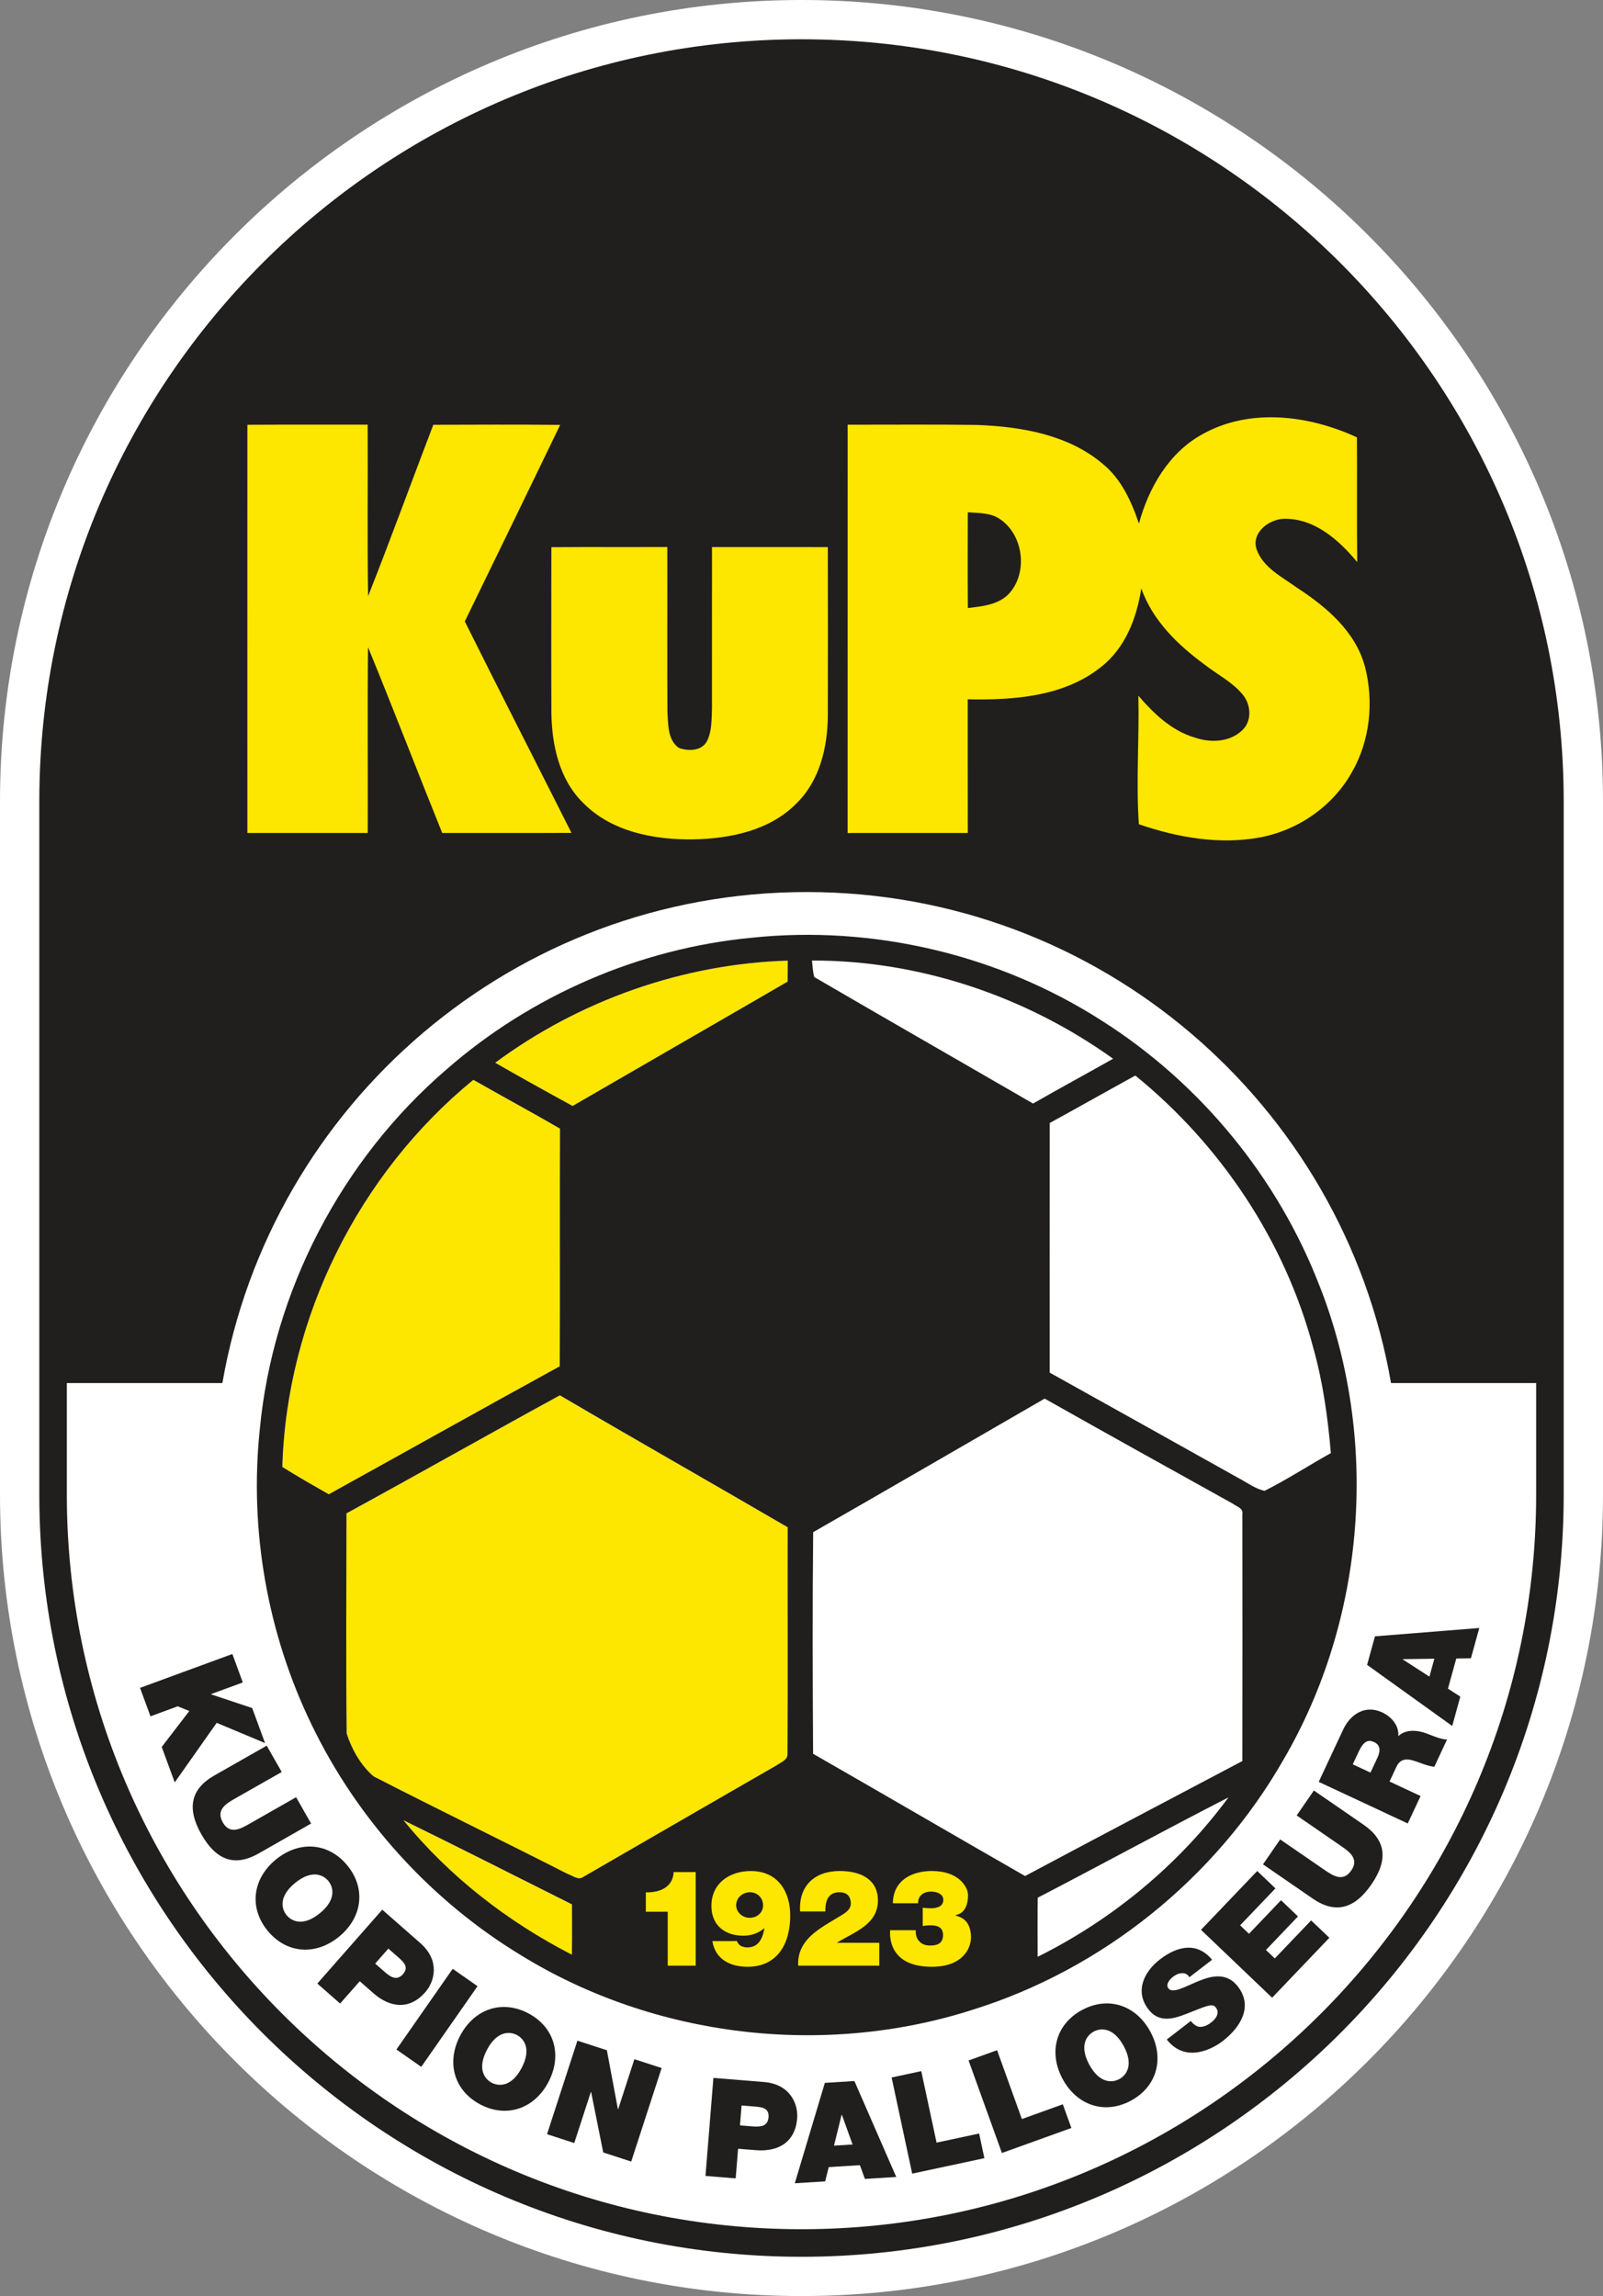
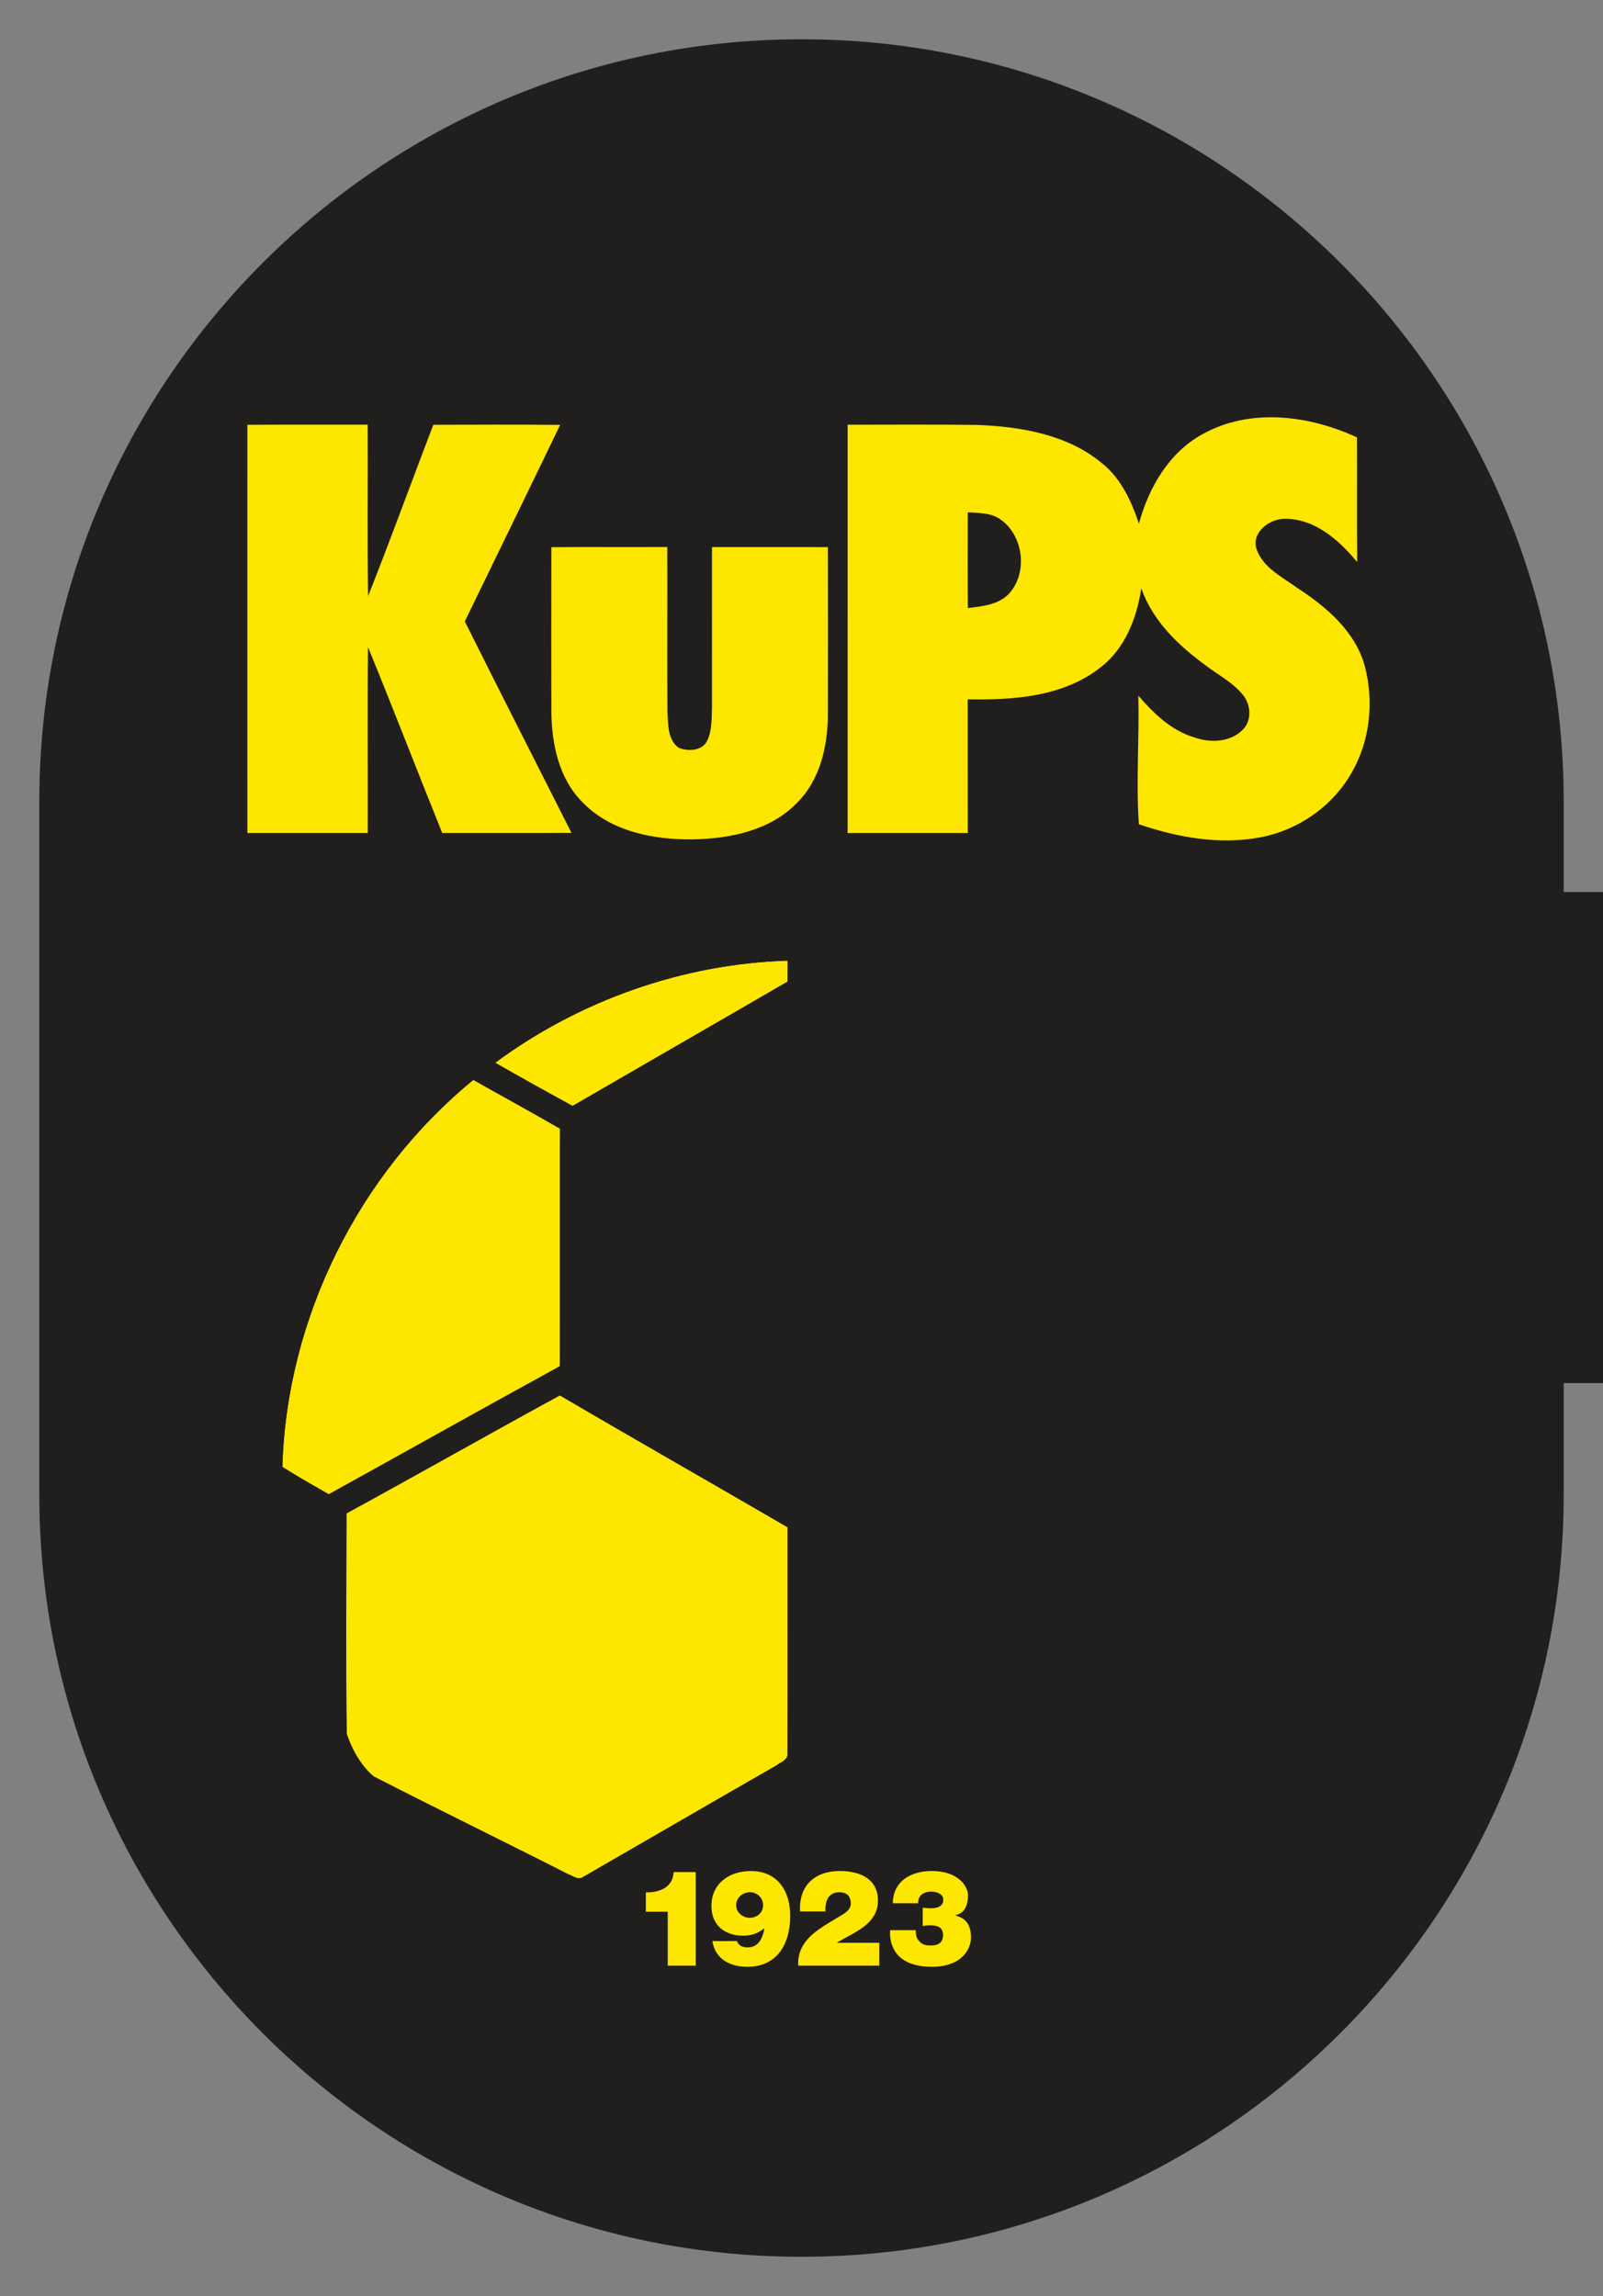
<svg xmlns="http://www.w3.org/2000/svg" xmlns:ns1="http://www.inkscape.org/namespaces/inkscape" xmlns:ns2="http://sodipodi.sourceforge.net/DTD/sodipodi-0.dtd" viewBox="0 0 69.82 100.01" version="1.1" id="svg8110" ns1:version="1.0.1 (3bc2e813f5, 2020-09-07)" ns2:docname="Kups logo.svg">
  <rect x="0" y="0" width="69.82" height="100.01" fill="#808080" stroke="none" />
  <defs id="defs8104" />
  <ns2:namedview id="base" pagecolor="#ffffff" bordercolor="#666666" borderopacity="1.0" ns1:pageopacity="0.0" ns1:pageshadow="2" ns1:zoom="0.35" ns1:cx="220.5138" ns1:cy="194.71429" ns1:document-units="mm" ns1:current-layer="layer1" ns1:document-rotation="0" showgrid="false" ns1:pagecheckerboard="true" ns1:window-width="1267" ns1:window-height="728" ns1:window-x="83" ns1:window-y="0" ns1:window-maximized="0" />
  <g ns1:label="Layer 1" ns1:groupmode="layer" id="layer1" transform="translate(-47.489,-96.649)">
-     <path id="path7961" style="fill:#ffffff;fill-opacity:1;fill-rule:nonzero;stroke:none;stroke-width:0.355" d="m 82.4,96.649 c -19.25,0 -34.911,15.661 -34.911,34.909 v 30.195 c 0,19.25 15.661,34.909 34.911,34.909 19.248,0 34.909,-15.659 34.909,-34.909 v -30.195 c 0,-19.248 -15.661,-34.909 -34.909,-34.909 z" />
-     <path id="path7963" style="fill:#211e1e;fill-opacity:1;fill-rule:nonzero;stroke:none;stroke-width:0.355" d="m 82.4,98.36 c -18.306,0 -33.199,14.892 -33.199,33.199 v 30.193 c 0,18.305 14.893,33.199 33.199,33.199 18.305,0 33.197,-14.894 33.197,-33.199 v -30.193 c 0,-18.306 -14.892,-33.199 -33.197,-33.199 z m 0.226,37.145 c 12.752,0 23.345,9.24 25.45,21.388 h 6.321 v 4.858 c 0,17.643 -14.354,31.999 -31.998,31.999 -17.645,0 -31.999,-14.355 -31.999,-31.999 v -4.858 h 6.775 c 2.107,-12.149 12.699,-21.388 25.45,-21.388 z" />
-     <path style="fill:#fde600;fill-opacity:1;fill-rule:nonzero;stroke:none;stroke-width:0.355" d="m 72.397,181.795 c 0.012,-0.731 0.008,-1.461 0.004,-2.19 -2.446,-1.223 -4.886,-2.462 -7.341,-3.666 1.992,2.447 4.536,4.419 7.337,5.857" id="path7965" />
+     <path id="path7963" style="fill:#211e1e;fill-opacity:1;fill-rule:nonzero;stroke:none;stroke-width:0.355" d="m 82.4,98.36 c -18.306,0 -33.199,14.892 -33.199,33.199 v 30.193 c 0,18.305 14.893,33.199 33.199,33.199 18.305,0 33.197,-14.894 33.197,-33.199 v -30.193 c 0,-18.306 -14.892,-33.199 -33.197,-33.199 z m 0.226,37.145 c 12.752,0 23.345,9.24 25.45,21.388 h 6.321 v 4.858 v -4.858 h 6.775 c 2.107,-12.149 12.699,-21.388 25.45,-21.388 z" />
    <path style="fill:#fde600;fill-opacity:1;fill-rule:nonzero;stroke:none;stroke-width:0.355" d="m 72.893,178.406 c 2.805,-1.619 5.608,-3.246 8.419,-4.859 0.182,-0.136 0.501,-0.232 0.474,-0.513 0.021,-3.286 0.001,-6.572 0.008,-9.859 -3.301,-1.924 -6.625,-3.811 -9.921,-5.746 -3.107,1.696 -6.187,3.444 -9.294,5.141 -0.005,3.197 -0.028,6.398 0.008,9.594 0.223,0.688 0.617,1.387 1.172,1.863 2.806,1.441 5.647,2.82 8.459,4.253 0.209,0.065 0.456,0.293 0.674,0.126" id="path7967" />
    <path style="fill:#fde600;fill-opacity:1;fill-rule:nonzero;stroke:none;stroke-width:0.355" d="m 69.058,142.942 c 1.117,0.641 2.242,1.265 3.369,1.882 3.12,-1.81 6.248,-3.605 9.366,-5.417 0.001,-0.305 0.003,-0.61 0.005,-0.914 -4.569,0.141 -9.069,1.73 -12.741,4.449" id="path7969" />
    <path style="fill:#fde600;fill-opacity:1;fill-rule:nonzero;stroke:none;stroke-width:0.355" d="m 71.881,145.811 c -1.248,-0.725 -2.52,-1.409 -3.774,-2.124 -5.008,4.098 -8.132,10.386 -8.32,16.859 0.662,0.419 1.344,0.803 2.024,1.193 3.354,-1.856 6.699,-3.733 10.06,-5.576 0.018,-3.451 -0.004,-6.902 0.011,-10.352" id="path7971" />
    <path style="fill:#fde600;fill-opacity:1;fill-rule:nonzero;stroke:none;stroke-width:0.355" d="m 58.262,115.152 c 1.748,-0.01 3.494,-0.003 5.241,-0.005 0.015,2.49 -0.022,4.98 0.019,7.468 0.982,-2.473 1.888,-4.977 2.84,-7.463 1.842,-0.005 3.684,-0.014 5.525,0.005 -1.376,2.858 -2.767,5.707 -4.153,8.56 1.533,3.077 3.099,6.14 4.646,9.211 -1.877,0.01 -3.754,0.003 -5.63,0.004 -1.088,-2.694 -2.129,-5.407 -3.232,-8.094 -0.029,2.698 -0.001,5.397 -0.012,8.095 -1.748,-0.001 -3.496,0 -5.242,-0.001 -0.001,-5.926 -0.003,-11.853 0,-17.781" id="path7973" />
    <path style="fill:#fde600;fill-opacity:1;fill-rule:nonzero;stroke:none;stroke-width:0.355" d="m 91.421,122.525 c -0.462,0.473 -1.156,0.534 -1.776,0.609 -0.012,-1.39 -0.005,-2.78 -0.003,-4.17 0.476,0.036 0.997,0.013 1.408,0.301 1.024,0.696 1.226,2.355 0.37,3.26 m 15.517,3.152 c -0.409,-1.523 -1.676,-2.593 -2.946,-3.421 -0.649,-0.474 -1.483,-0.871 -1.769,-1.677 -0.243,-0.723 0.538,-1.319 1.197,-1.332 1.321,-0.025 2.394,0.927 3.185,1.888 -0.022,-1.812 0,-3.623 -0.013,-5.435 -2.079,-0.963 -4.646,-1.296 -6.718,-0.144 -1.468,0.8 -2.351,2.329 -2.777,3.901 -0.326,-0.968 -0.767,-1.942 -1.577,-2.604 -1.508,-1.275 -3.558,-1.623 -5.475,-1.694 -1.878,-0.026 -3.758,-0.008 -5.636,-0.01 -0.003,5.929 -0.001,11.857 -0.001,17.785 1.745,-10e-4 3.49,-10e-4 5.235,-10e-4 -0.005,-1.942 -0.001,-3.883 -0.003,-5.823 1.996,0.039 4.184,-0.111 5.807,-1.408 1.057,-0.827 1.556,-2.135 1.752,-3.424 0.494,1.407 1.595,2.466 2.769,3.328 0.544,0.423 1.179,0.741 1.629,1.275 0.373,0.426 0.443,1.14 0.018,1.558 -0.537,0.541 -1.395,0.577 -2.081,0.338 -1.013,-0.295 -1.792,-1.046 -2.462,-1.825 0.046,1.867 -0.107,3.734 0.022,5.6 1.684,0.576 3.508,0.903 5.28,0.572 1.66,-0.309 3.174,-1.362 4.001,-2.841 0.792,-1.379 0.959,-3.077 0.565,-4.605" id="path7975" />
    <path style="fill:#fde600;fill-opacity:1;fill-rule:nonzero;stroke:none;stroke-width:0.355" d="m 71.505,120.484 c 1.683,-0.014 3.367,0.001 5.049,-0.008 0.007,2.394 -0.008,4.788 0.005,7.181 0.037,0.538 0.001,1.215 0.494,1.567 0.408,0.157 1.011,0.143 1.233,-0.302 0.219,-0.441 0.194,-0.95 0.214,-1.43 0.001,-2.337 -0.003,-4.676 0.001,-7.013 1.681,0.001 3.362,-10e-4 5.045,0.001 0.004,2.45 0.007,4.899 0,7.349 -0.011,1.365 -0.351,2.819 -1.357,3.805 -1.158,1.19 -2.895,1.545 -4.497,1.576 -1.709,0.026 -3.576,-0.329 -4.815,-1.599 -1.042,-1.028 -1.359,-2.544 -1.372,-3.956 -0.01,-2.39 -0.004,-4.78 -0.001,-7.17" id="path7977" />
    <path style="fill:#211e1e;fill-opacity:1;fill-rule:nonzero;stroke:none;stroke-width:0.355" d="m 102.571,161.587 c -0.413,-0.087 -0.757,-0.358 -1.126,-0.549 -2.742,-1.538 -5.49,-3.067 -8.236,-4.6 -0.001,-3.625 -0.005,-7.249 0.001,-10.873 1.247,-0.682 2.483,-1.383 3.729,-2.067 3.729,3.031 6.524,7.219 7.754,11.874 0.42,1.491 0.631,3.03 0.763,4.571 -0.967,0.54 -1.898,1.147 -2.885,1.644 m -0.971,11.771 c -3.156,1.667 -6.316,3.328 -9.463,5.008 -3.082,-1.766 -6.151,-3.558 -9.233,-5.325 -0.019,-3.218 -0.031,-6.436 0.004,-9.653 3.367,-1.928 6.722,-3.878 10.082,-5.818 2.723,1.537 5.456,3.055 8.188,4.573 0.155,0.123 0.473,0.194 0.423,0.455 0.004,3.586 0.005,7.173 -0.001,10.76 m -8.915,8.527 c -0.003,-0.859 -0.007,-1.717 0.003,-2.575 2.777,-1.441 5.524,-2.942 8.309,-4.37 -2.164,2.935 -5.049,5.321 -8.312,6.944 m 3.286,-39.118 c -1.16,0.656 -2.332,1.289 -3.487,1.952 -3.174,-1.839 -6.359,-3.662 -9.528,-5.51 -0.065,-0.234 -0.074,-0.48 -0.101,-0.72 4.68,-0.011 9.32,1.558 13.117,4.278 m -14.178,-3.36 c -3.118,1.812 -6.246,3.607 -9.365,5.417 -1.129,-0.617 -2.254,-1.242 -3.371,-1.882 3.672,-2.719 8.172,-4.307 12.741,-4.449 -0.003,0.304 -0.004,0.609 -0.005,0.914 m -0.007,33.626 c 0.026,0.282 -0.293,0.377 -0.474,0.513 -2.81,1.613 -5.612,3.24 -8.419,4.859 -0.218,0.166 -0.465,-0.061 -0.674,-0.126 -2.812,-1.432 -5.653,-2.812 -8.459,-4.253 -0.555,-0.476 -0.949,-1.174 -1.172,-1.863 -0.036,-3.196 -0.012,-6.396 -0.008,-9.594 3.107,-1.696 6.187,-3.444 9.294,-5.141 3.296,1.935 6.62,3.822 9.921,5.747 -0.007,3.285 0.011,6.571 -0.008,9.857 m -9.39,8.761 c -2.801,-1.437 -5.345,-3.41 -7.337,-5.857 2.455,1.204 4.894,2.441 7.341,3.666 0.004,0.73 0.008,1.461 -0.004,2.19 M 59.786,160.546 c 0.189,-6.474 3.313,-12.762 8.32,-16.861 1.254,0.716 2.526,1.4 3.774,2.125 -0.015,3.45 0.007,6.901 -0.011,10.352 -3.361,1.844 -6.706,3.72 -10.06,5.576 -0.68,-0.39 -1.362,-0.774 -2.024,-1.193 m 45.187,-7.86 c -1.821,-4.74 -5.206,-8.857 -9.492,-11.576 -4.487,-2.878 -9.964,-4.173 -15.264,-3.612 -4.877,0.466 -9.588,2.508 -13.276,5.732 -4.583,3.941 -7.574,9.684 -8.138,15.705 -0.456,4.374 0.336,8.871 2.254,12.828 1.995,4.141 5.207,7.682 9.139,10.064 5.812,3.572 13.179,4.447 19.673,2.36 5.653,-1.766 10.566,-5.73 13.511,-10.866 3.611,-6.17 4.198,-13.983 1.595,-20.635" id="path7979" />
    <path style="fill:#fde600;fill-opacity:1;fill-rule:nonzero;stroke:none;stroke-width:0.355" d="M 76.573,179.921 H 75.619 v -0.843 c 0.591,0.013 1.178,-0.211 1.212,-0.884 h 0.96 v 4.077 h -1.218 z m 0,0" id="path7981" />
    <path style="fill:#fde600;fill-opacity:1;fill-rule:nonzero;stroke:none;stroke-width:0.355" d="m 79.553,179.634 c 0,0.318 0.282,0.552 0.585,0.552 0.318,0 0.587,-0.218 0.587,-0.545 0,-0.323 -0.252,-0.569 -0.574,-0.569 -0.311,0 -0.598,0.24 -0.598,0.562 m 0.036,1.565 c 0.024,0.087 0.093,0.171 0.18,0.216 0.094,0.047 0.2,0.06 0.282,0.06 0.527,0 0.669,-0.487 0.732,-0.821 l -0.011,-0.011 c -0.258,0.222 -0.569,0.322 -0.914,0.322 -0.798,0 -1.383,-0.456 -1.383,-1.294 0,-0.99 0.791,-1.523 1.717,-1.523 1.194,0 1.716,0.914 1.716,1.939 0,1.294 -0.609,2.232 -1.857,2.232 -0.756,0 -1.405,-0.318 -1.534,-1.119 z m 0,0" id="path7983" />
    <path style="fill:#fde600;fill-opacity:1;fill-rule:nonzero;stroke:none;stroke-width:0.355" d="m 82.337,179.91 c -0.065,-1.118 0.633,-1.763 1.727,-1.763 0.99,0 1.665,0.416 1.665,1.283 0,1.042 -1.02,1.371 -1.787,1.839 v 0.006 h 1.845 v 0.996 h -3.532 c -0.024,-0.393 0.093,-0.732 0.293,-1.007 0.34,-0.474 0.925,-0.785 1.447,-1.103 0.211,-0.128 0.551,-0.291 0.551,-0.591 0,-0.369 -0.218,-0.498 -0.492,-0.498 -0.469,0 -0.627,0.34 -0.615,0.838 z m 0,0" id="path7985" />
    <path style="fill:#fde600;fill-opacity:1;fill-rule:nonzero;stroke:none;stroke-width:0.355" d="m 86.378,179.552 c 0.005,-0.48 0.198,-0.831 0.509,-1.065 0.311,-0.229 0.732,-0.34 1.189,-0.34 1.183,0 1.576,0.703 1.576,1.049 0,0.854 -0.538,0.854 -0.538,0.873 v 0.011 c 0,0.047 0.667,0.047 0.667,0.956 0,0.498 -0.375,1.283 -1.71,1.283 -1.834,0 -1.839,-1.29 -1.81,-1.594 h 1.114 c -0.007,0.216 0.046,0.38 0.158,0.485 0.111,0.135 0.28,0.183 0.486,0.183 0.334,0 0.545,-0.123 0.545,-0.458 0,-0.356 -0.276,-0.422 -0.545,-0.422 -0.169,0 -0.251,0.017 -0.34,0.029 V 179.746 c 0.089,0.005 0.182,0.024 0.34,0.024 0.247,0 0.556,-0.054 0.556,-0.37 0,-0.257 -0.293,-0.356 -0.533,-0.356 -0.316,0 -0.574,0.169 -0.562,0.509 z m 0,0" id="path7987" />
    <path style="fill:#211e1e;fill-opacity:1;fill-rule:nonzero;stroke:none;stroke-width:0.355" d="m 57.61,168.695 0.454,1.239 -1.384,0.508 0.004,0.011 1.789,0.596 0.56,1.526 -2.106,-0.882 -1.828,2.594 -0.566,-1.544 1.201,-1.565 -0.504,-0.205 -1.187,0.436 -0.455,-1.239 z m 0,0" id="path7989" />
    <path style="fill:#211e1e;fill-opacity:1;fill-rule:nonzero;stroke:none;stroke-width:0.355" d="m 58.757,177.381 c -1.032,0.588 -1.845,0.312 -2.493,-0.824 -0.648,-1.136 -0.473,-1.981 0.559,-2.57 l 2.283,-1.3 0.653,1.147 -2.028,1.154 c -0.38,0.216 -0.854,0.488 -0.537,1.046 0.309,0.541 0.784,0.272 1.164,0.054 l 2.028,-1.155 0.653,1.147 z m 0,0" id="path7991" />
    <path style="fill:#211e1e;fill-opacity:1;fill-rule:nonzero;stroke:none;stroke-width:0.355" d="m 59.973,180.072 c 0.212,0.259 0.71,0.517 1.448,-0.086 0.738,-0.605 0.583,-1.144 0.37,-1.405 -0.214,-0.259 -0.712,-0.517 -1.45,0.087 -0.738,0.605 -0.583,1.144 -0.369,1.404 m 2.644,-2.168 c 0.825,1.007 0.653,2.274 -0.359,3.103 -1.011,0.83 -2.286,0.749 -3.111,-0.258 -0.825,-1.007 -0.653,-2.272 0.359,-3.102 1.011,-0.83 2.286,-0.749 3.111,0.257" id="path7993" />
-     <path style="fill:#211e1e;fill-opacity:1;fill-rule:nonzero;stroke:none;stroke-width:0.355" d="m 63.831,182.18 0.384,0.337 c 0.257,0.226 0.542,0.445 0.828,0.121 0.257,-0.293 0.047,-0.509 -0.196,-0.723 l -0.443,-0.388 z m 0.308,-2.348 1.659,1.457 c 0.874,0.768 0.617,1.678 0.214,2.138 -0.685,0.78 -1.529,0.685 -2.268,0.036 l -0.585,-0.515 -0.856,0.972 -0.992,-0.871 z m 0,0" id="path7995" />
    <path style="fill:#211e1e;fill-opacity:1;fill-rule:nonzero;stroke:none;stroke-width:0.355" d="m 67.206,182.408 1.082,0.756 -2.451,3.514 -1.082,-0.756 z m 0,0" id="path7997" />
    <path style="fill:#211e1e;fill-opacity:1;fill-rule:nonzero;stroke:none;stroke-width:0.355" d="m 68.905,187.37 c 0.297,0.157 0.857,0.201 1.303,-0.642 0.444,-0.843 0.092,-1.28 -0.205,-1.437 -0.297,-0.157 -0.857,-0.201 -1.303,0.642 -0.444,0.843 -0.092,1.28 0.205,1.437 m 1.595,-3.024 c 1.151,0.606 1.484,1.841 0.874,2.998 -0.61,1.155 -1.816,1.577 -2.967,0.971 -1.151,-0.608 -1.484,-1.841 -0.874,-2.998 0.61,-1.155 1.816,-1.579 2.967,-0.971" id="path7999" />
    <path style="fill:#211e1e;fill-opacity:1;fill-rule:nonzero;stroke:none;stroke-width:0.355" d="m 72.639,185.537 1.283,0.418 0.48,2.565 0.011,0.004 0.707,-2.179 1.187,0.384 -1.325,4.074 -1.219,-0.397 -0.527,-2.63 -0.012,-0.004 -0.723,2.225 -1.186,-0.386 z m 0,0" id="path8001" />
-     <path style="fill:#211e1e;fill-opacity:1;fill-rule:nonzero;stroke:none;stroke-width:0.355" d="m 79.719,189.227 0.508,0.042 c 0.341,0.028 0.702,0.032 0.737,-0.398 0.031,-0.388 -0.266,-0.437 -0.588,-0.463 l -0.587,-0.047 z m -1.157,-2.067 2.2,0.178 c 1.16,0.094 1.497,0.977 1.448,1.586 -0.085,1.035 -0.816,1.462 -1.796,1.383 l -0.777,-0.062 -0.105,1.291 -1.315,-0.107 z m 0,0" id="path8003" />
    <path style="fill:#211e1e;fill-opacity:1;fill-rule:nonzero;stroke:none;stroke-width:0.355" d="m 84.623,190.06 -0.465,-1.294 -0.012,0.001 -0.332,1.343 z m -1.207,-2.684 1.287,-0.081 1.823,4.179 -1.365,0.085 -0.218,-0.599 -1.359,0.085 -0.154,0.621 -1.323,0.083 z m 0,0" id="path8005" />
    <path style="fill:#211e1e;fill-opacity:1;fill-rule:nonzero;stroke:none;stroke-width:0.355" d="m 86.324,187.141 1.291,-0.276 0.667,3.114 1.853,-0.397 0.23,1.074 -3.145,0.673 z m 0,0" id="path8007" />
-     <path style="fill:#211e1e;fill-opacity:1;fill-rule:nonzero;stroke:none;stroke-width:0.355" d="m 89.676,186.4 1.242,-0.447 1.079,2.998 1.784,-0.642 0.372,1.032 -3.025,1.089 z m 0,0" id="path8009" />
    <path style="fill:#211e1e;fill-opacity:1;fill-rule:nonzero;stroke:none;stroke-width:0.355" d="m 96.243,187.21 c 0.295,-0.16 0.642,-0.601 0.189,-1.44 -0.455,-0.838 -1.014,-0.787 -1.309,-0.627 -0.295,0.161 -0.642,0.601 -0.189,1.44 0.455,0.838 1.014,0.787 1.309,0.627 m -1.63,-3.005 c 1.144,-0.621 2.354,-0.214 2.978,0.936 0.623,1.149 0.304,2.386 -0.839,3.007 -1.144,0.62 -2.354,0.212 -2.978,-0.938 -0.623,-1.149 -0.305,-2.386 0.839,-3.006" id="path8011" />
    <path style="fill:#211e1e;fill-opacity:1;fill-rule:nonzero;stroke:none;stroke-width:0.355" d="m 99.355,184.68 c 0.065,0.086 0.139,0.151 0.209,0.194 0.234,0.146 0.494,0.013 0.689,-0.137 0.171,-0.132 0.388,-0.39 0.194,-0.642 -0.136,-0.176 -0.319,-0.11 -1.032,0.175 -0.653,0.261 -1.38,0.587 -1.907,-0.099 -0.603,-0.784 -0.194,-1.637 0.505,-2.175 0.737,-0.567 1.602,-0.788 2.268,0.017 l -0.988,0.762 c -0.08,-0.143 -0.203,-0.186 -0.333,-0.176 -0.132,0.004 -0.269,0.072 -0.375,0.153 -0.141,0.11 -0.345,0.327 -0.2,0.517 0.207,0.227 0.731,-0.093 1.314,-0.33 0.581,-0.237 1.229,-0.38 1.709,0.243 0.681,0.884 0.089,1.794 -0.667,2.376 -0.386,0.297 -1.588,1.004 -2.433,-0.071 z m 0,0" id="path8013" />
    <path style="fill:#211e1e;fill-opacity:1;fill-rule:nonzero;stroke:none;stroke-width:0.355" d="m 99.8,180.709 2.448,-2.562 0.793,0.757 -1.537,1.609 0.386,0.369 1.395,-1.462 0.738,0.705 -1.395,1.462 0.386,0.368 1.583,-1.656 0.793,0.757 -2.493,2.611 z m 0,0" id="path8015" />
    <path style="fill:#211e1e;fill-opacity:1;fill-rule:nonzero;stroke:none;stroke-width:0.355" d="m 106.88,176.131 c 0.978,0.674 1.083,1.526 0.341,2.602 -0.742,1.078 -1.579,1.287 -2.557,0.615 l -2.164,-1.491 0.748,-1.086 1.923,1.323 c 0.361,0.248 0.81,0.558 1.175,0.029 0.354,-0.513 -0.096,-0.824 -0.456,-1.071 l -1.923,-1.325 0.749,-1.086 z m 0,0" id="path8017" />
    <path style="fill:#211e1e;fill-opacity:1;fill-rule:nonzero;stroke:none;stroke-width:0.355" d="m 107.181,173.86 0.293,-0.624 c 0.104,-0.223 0.208,-0.545 -0.139,-0.707 -0.246,-0.114 -0.449,-0.044 -0.663,0.412 l -0.262,0.559 z m -2.254,0.404 1.065,-2.278 c 0.318,-0.678 0.967,-1.09 1.699,-0.748 0.402,0.189 0.741,0.572 0.702,1.036 0.277,-0.268 0.73,-0.301 1.233,-0.118 0.198,0.072 0.663,0.283 0.892,0.258 l -0.558,1.196 c -0.225,-0.032 -0.436,-0.104 -0.644,-0.182 -0.384,-0.14 -0.785,-0.289 -1.007,0.184 l -0.297,0.637 1.352,0.633 -0.559,1.194 z m 0,0" id="path8019" />
    <path style="fill:#211e1e;fill-opacity:1;fill-rule:nonzero;stroke:none;stroke-width:0.355" d="m 109.964,168.9 -1.375,0.019 -0.003,0.011 1.162,0.75 z m -2.93,0.268 0.343,-1.243 4.544,-0.363 -0.365,1.319 -0.638,0.011 -0.362,1.312 0.538,0.347 -0.352,1.279 z m 0,0" id="path8021" />
  </g>
</svg>